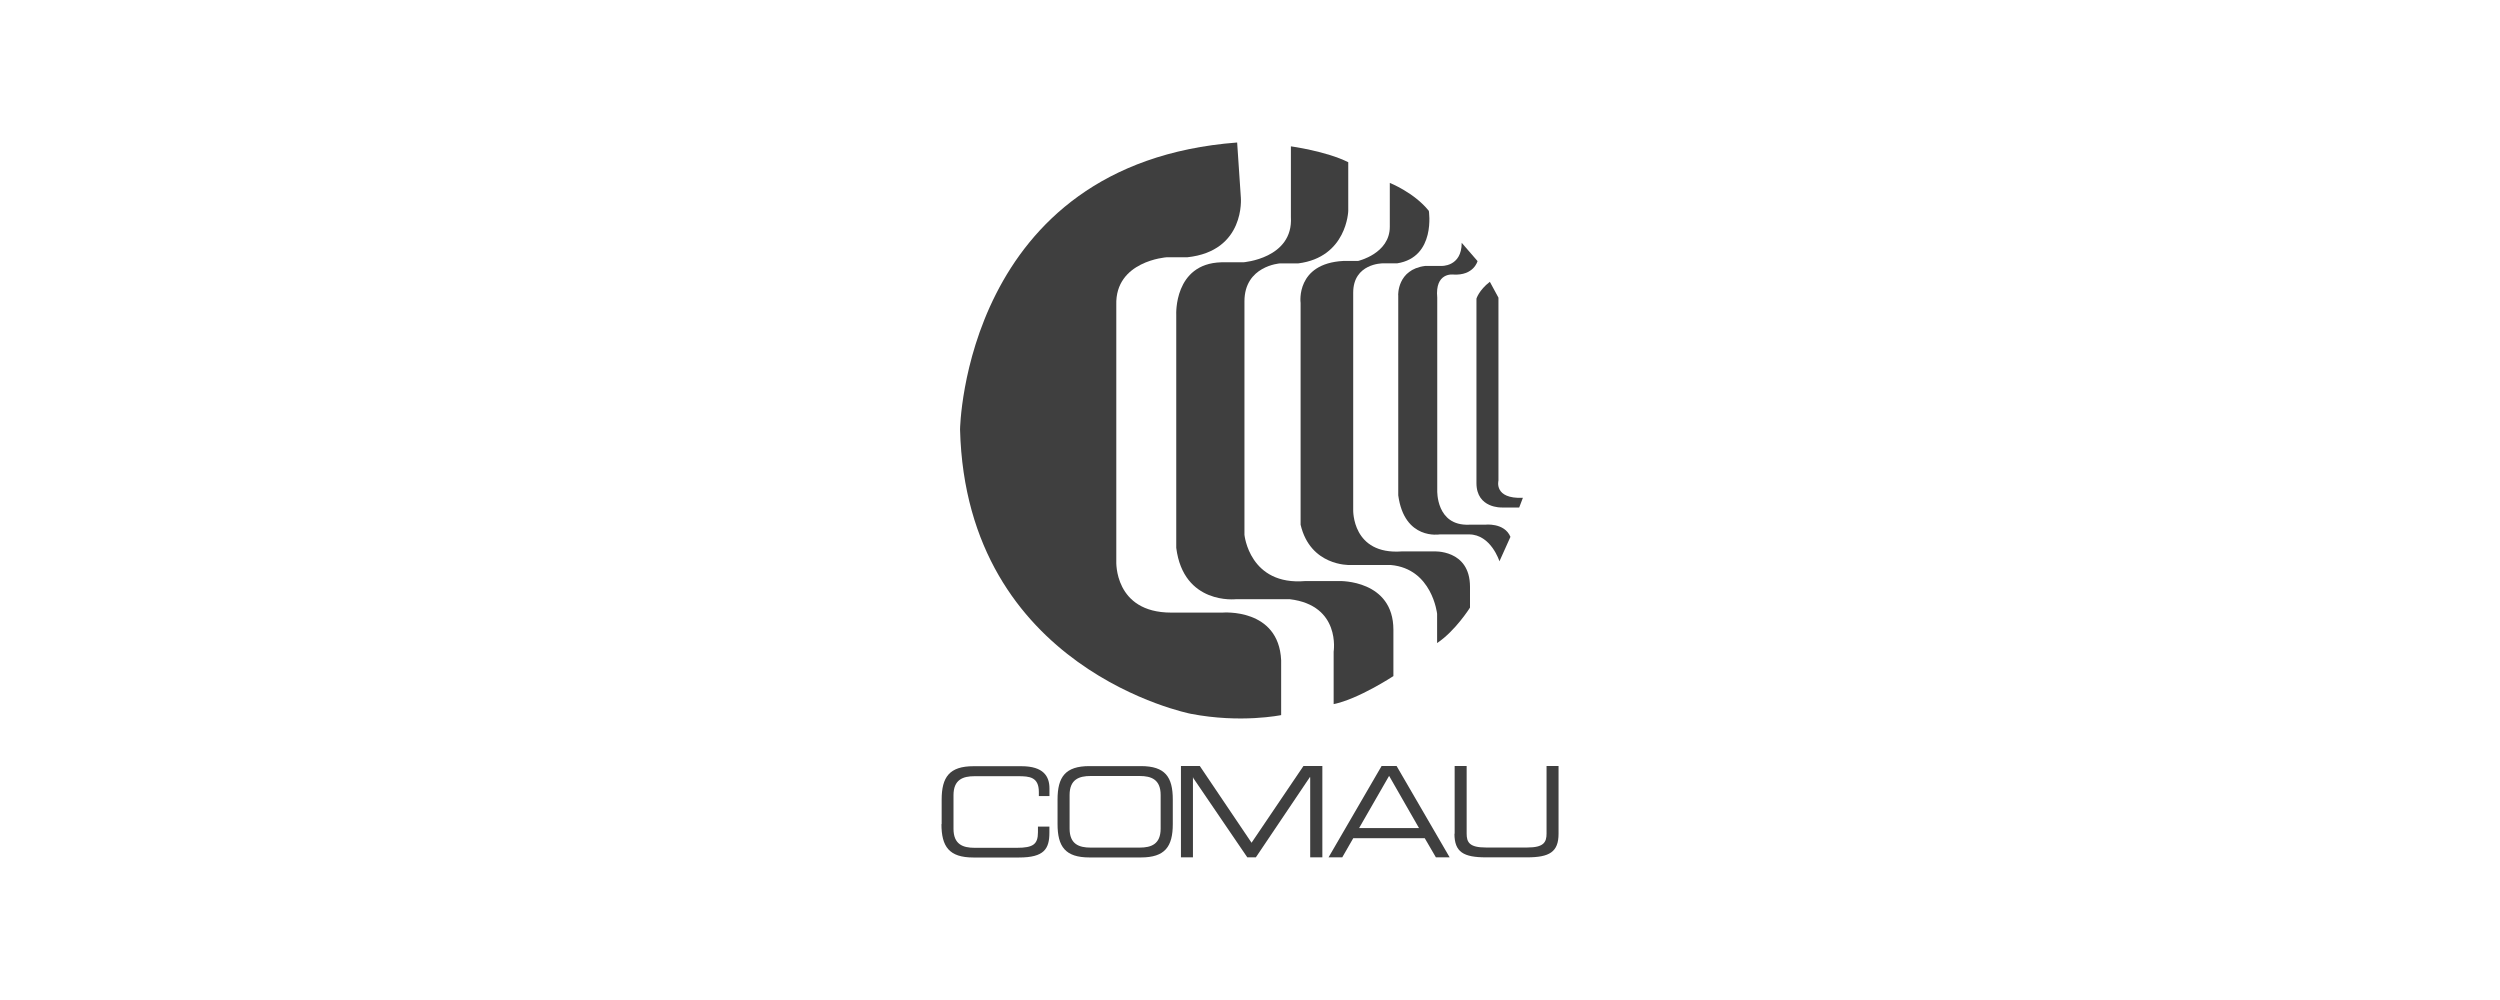
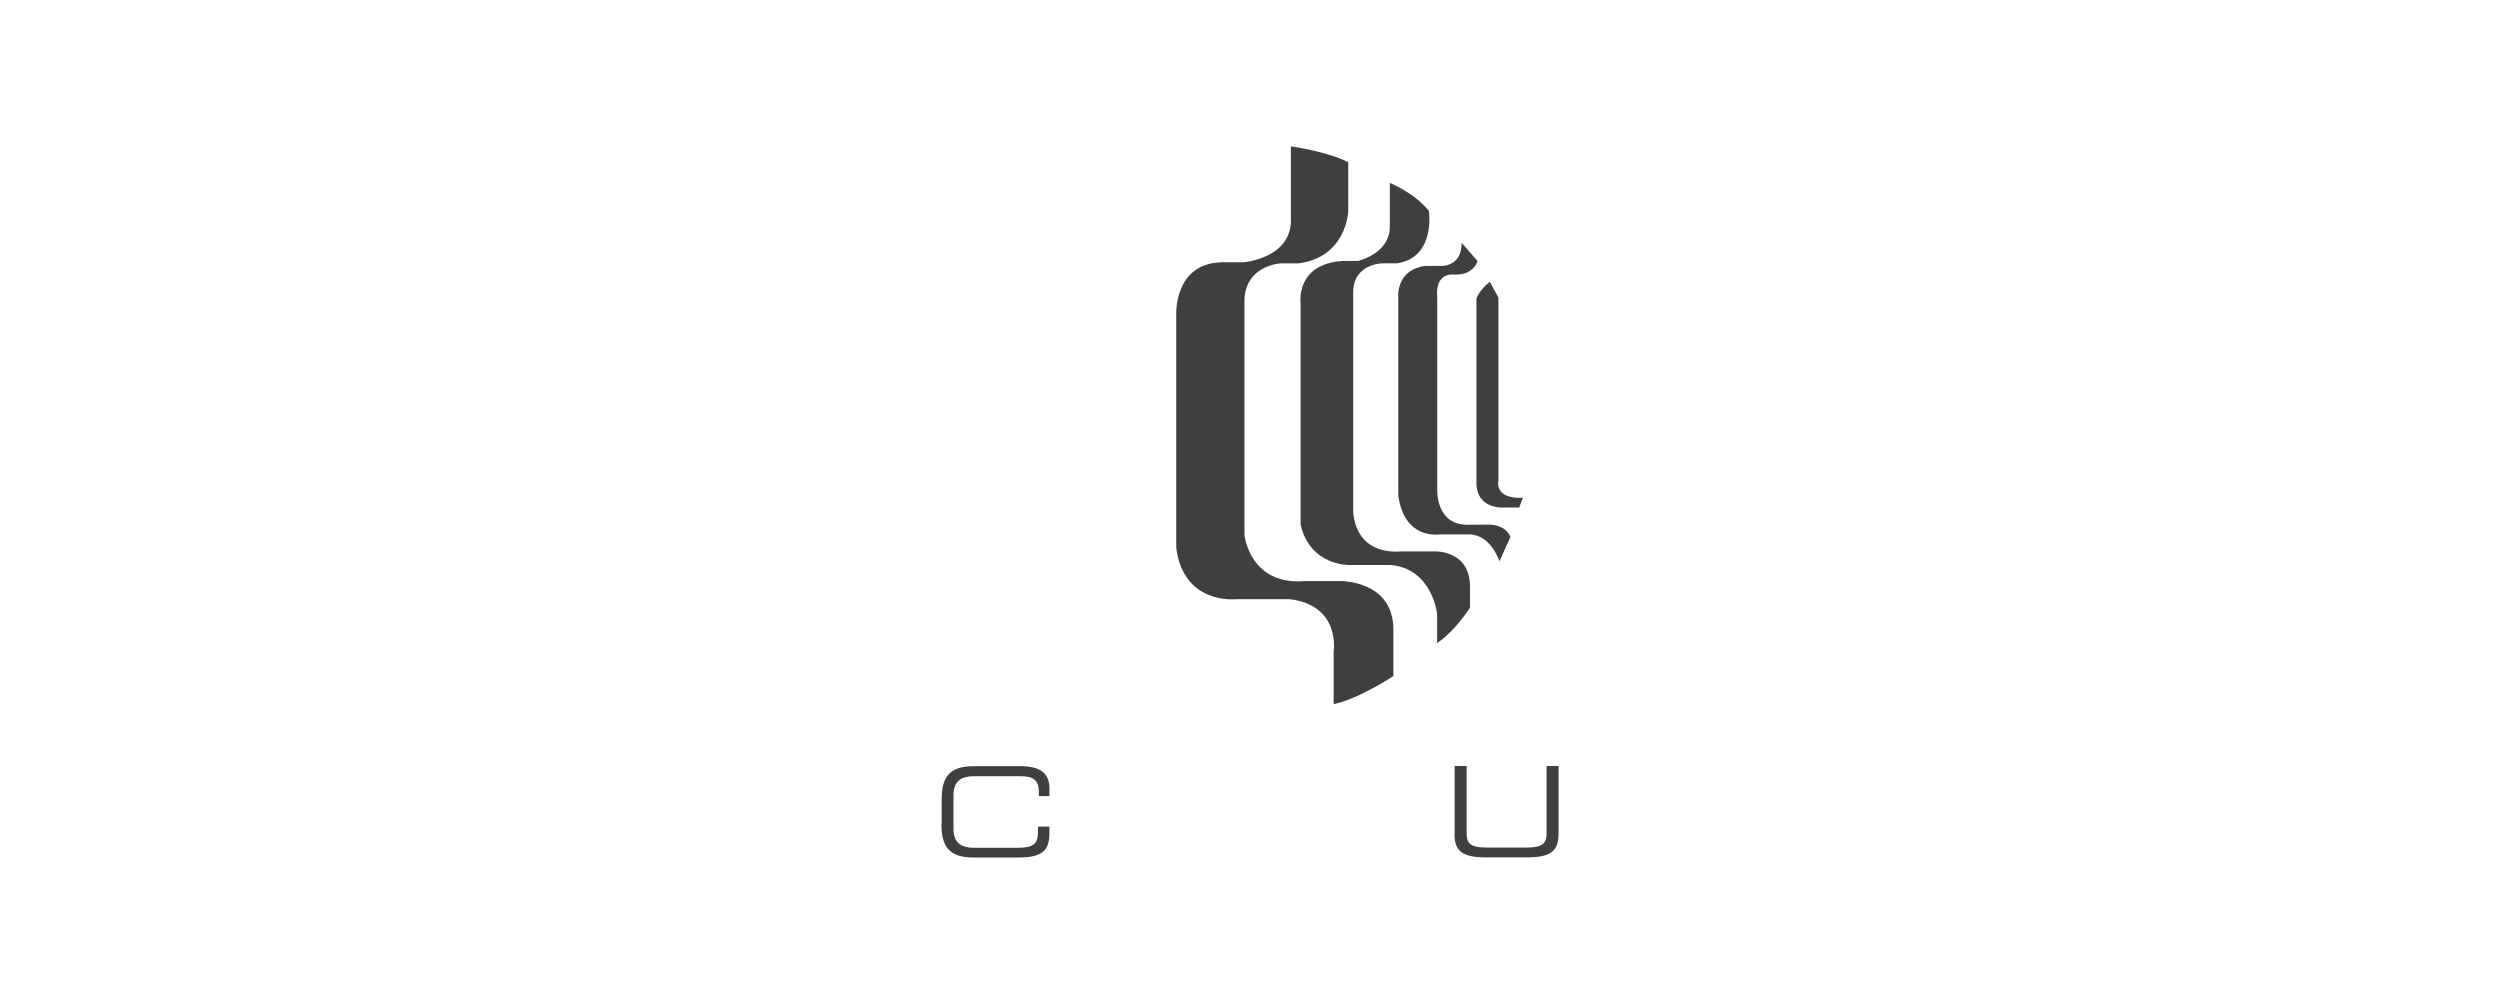
<svg xmlns="http://www.w3.org/2000/svg" id="Livello_1" viewBox="0 0 500 200">
  <defs>
    <style>.cls-1,.cls-2{fill:#3f3f3f;}.cls-2{fill-rule:evenodd;}</style>
  </defs>
-   <path class="cls-2" d="m247.43,28.5c-54.67,4.17-55.42,57.39-55.42,57.39,1.23,48.1,46.15,56.87,46.15,56.87,10.01,1.94,18.07.26,18.07.26v-10.98c-.49-10.49-11.72-9.52-11.72-9.52h-10.27c-11.47,0-10.98-10.27-10.98-10.27v-51.27c-.26-8.78,10.01-9.52,10.01-9.52h4.15c11.72-1.23,10.75-11.95,10.75-11.95l-.74-11.01Z" />
  <path class="cls-2" d="m235.25,62.93v46.64c1.46,11.47,11.95,10.27,11.95,10.27h10.75c10.27,1.23,8.78,10.49,8.78,10.49v10.49c4.89-.97,11.95-5.6,11.95-5.6v-9.26c0-10.01-10.75-9.75-10.75-9.75h-6.83c-11.24.97-12.21-9.26-12.21-9.26v-46.69c0-7.09,7.09-7.58,7.09-7.58h3.66c9.75-1.23,10.01-10.49,10.01-10.49v-9.75c-4.4-2.2-11.47-3.17-11.47-3.17v14.15c.49,8.29-9.52,9.04-9.52,9.04h-4.4c-9.52.26-9.01,10.49-9.01,10.49" />
  <path class="cls-2" d="m260.12,60.5v44.44c1.94,8.29,9.75,8.06,9.75,8.06h8.29c8.29.74,9.26,9.75,9.26,9.75v5.86c3.66-2.43,6.58-7.09,6.58-7.09v-4.15c0-7.58-7.32-7.09-7.32-7.09h-6.29c-10.01.74-9.75-8.29-9.75-8.29v-43.46c0-5.86,5.86-5.86,5.86-5.86h2.92c7.81-1.23,6.35-10.49,6.35-10.49-2.92-3.66-7.81-5.6-7.81-5.6v8.78c0,5.38-6.35,6.83-6.35,6.83h-2.95c-9.52.51-8.55,8.32-8.55,8.32" />
  <path class="cls-2" d="m279.65,59.04v40.03c1.23,9.04,8.29,7.81,8.29,7.81h5.86c4.4,0,6.09,5.38,6.09,5.38l2.2-4.89c-1.23-2.92-5.12-2.43-5.12-2.43h-3.17c-6.61.26-6.35-6.83-6.35-6.83v-38.57c-.49-5.12,3.17-4.63,3.17-4.63,4.15.26,4.89-2.69,4.89-2.69l-3.17-3.66c0,4.89-4.15,4.63-4.15,4.63h-3.17c-5.6.71-5.38,5.86-5.38,5.86" />
  <path class="cls-2" d="m295.29,59.75v36.86c0,5.12,5.12,4.89,5.12,4.89h3.43l.74-1.94c-5.86.26-4.89-3.43-4.89-3.43v-36.6l-1.72-3.17c-2.2,1.69-2.69,3.4-2.69,3.4" />
-   <path class="cls-2" d="m232.13,165.72c0,3.12-1.89,3.8-4.2,3.8h-9.81c-2.32,0-4.2-.69-4.2-3.8v-6.72c0-3.12,1.89-3.8,4.2-3.8h9.81c2.32,0,4.2.69,4.2,3.8v6.72Zm-20.62-.92c0,4.52,1.54,6.69,6.38,6.69h10.29c4.83,0,6.38-2.17,6.38-6.69v-4.89c0-4.52-1.52-6.69-6.38-6.69h-10.29c-4.83,0-6.38,2.17-6.38,6.69,0,0,0,4.89,0,4.89Z" />
-   <polygon class="cls-1" points="236.19 171.47 238.59 171.47 238.59 155.37 238.65 155.6 249.46 171.47 251.17 171.47 262.01 155.37 262.04 155.6 262.04 171.47 264.47 171.47 264.47 153.2 260.69 153.2 250.31 168.55 239.96 153.2 236.19 153.2 236.19 171.47" />
-   <path class="cls-2" d="m265.7,171.47h2.75l2.2-3.83h14.3l2.23,3.83h2.75l-10.61-18.27h-3l-10.61,18.27Zm18.1-5.86h-11.98l6-10.44,5.98,10.44Z" />
  <path class="cls-1" d="m290.89,166.75c0,3.66,1.8,4.72,6.32,4.72h8.18c4.49,0,6.32-1.06,6.32-4.72v-13.55h-2.4v13.53c0,1.74-.6,2.77-3.83,2.77h-8.32c-3.26,0-3.83-1.03-3.83-2.77v-13.53h-2.4v13.55h-.03Z" />
  <path class="cls-1" d="m188.29,164.81c0,4.52,1.54,6.69,6.38,6.69h9.15c5.03,0,6.06-1.74,6.06-4.98v-1.2h-2.29v1.12c0,2.4-.94,3.12-4.2,3.12h-8.49c-2.32,0-4.2-.69-4.2-3.8v-6.72c0-3.12,1.89-3.8,4.2-3.8h8.75c2.23,0,4.12.14,4.12,3.17v.8h2.12v-1.54c0-2.4-1.2-4.43-5.6-4.43h-9.58c-4.83,0-6.38,2.17-6.38,6.69v4.89h-.03Z" />
</svg>